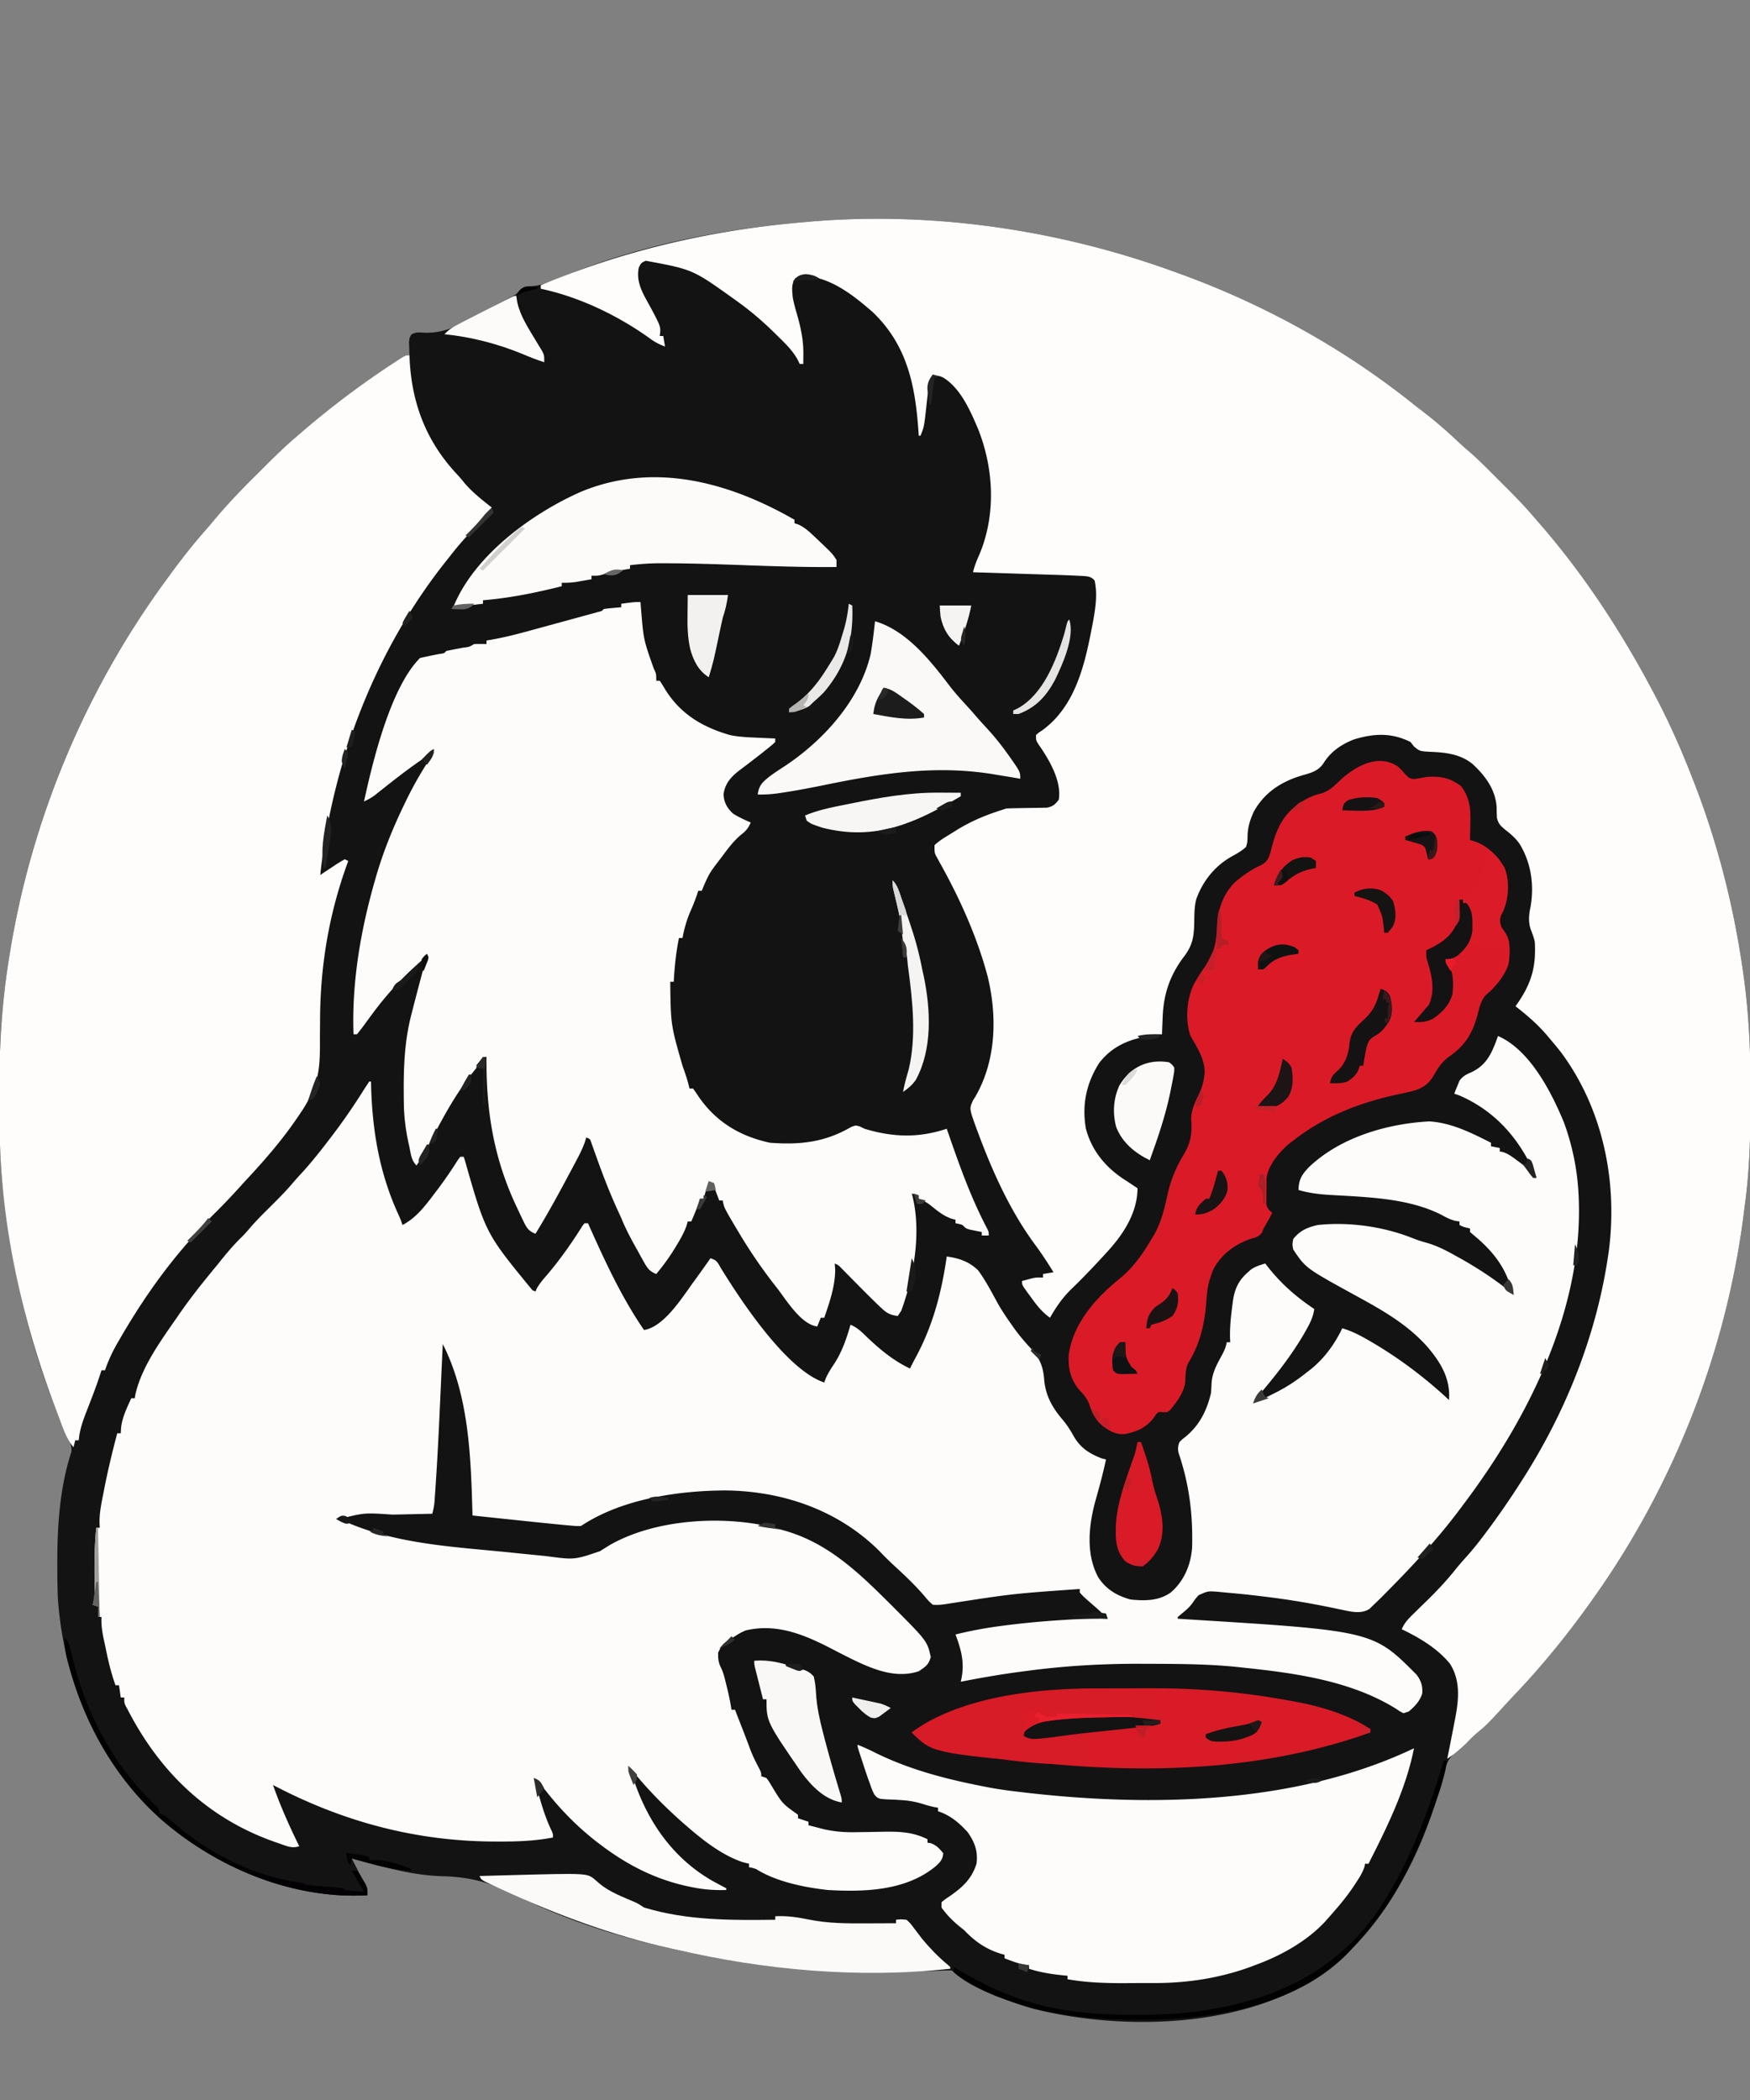
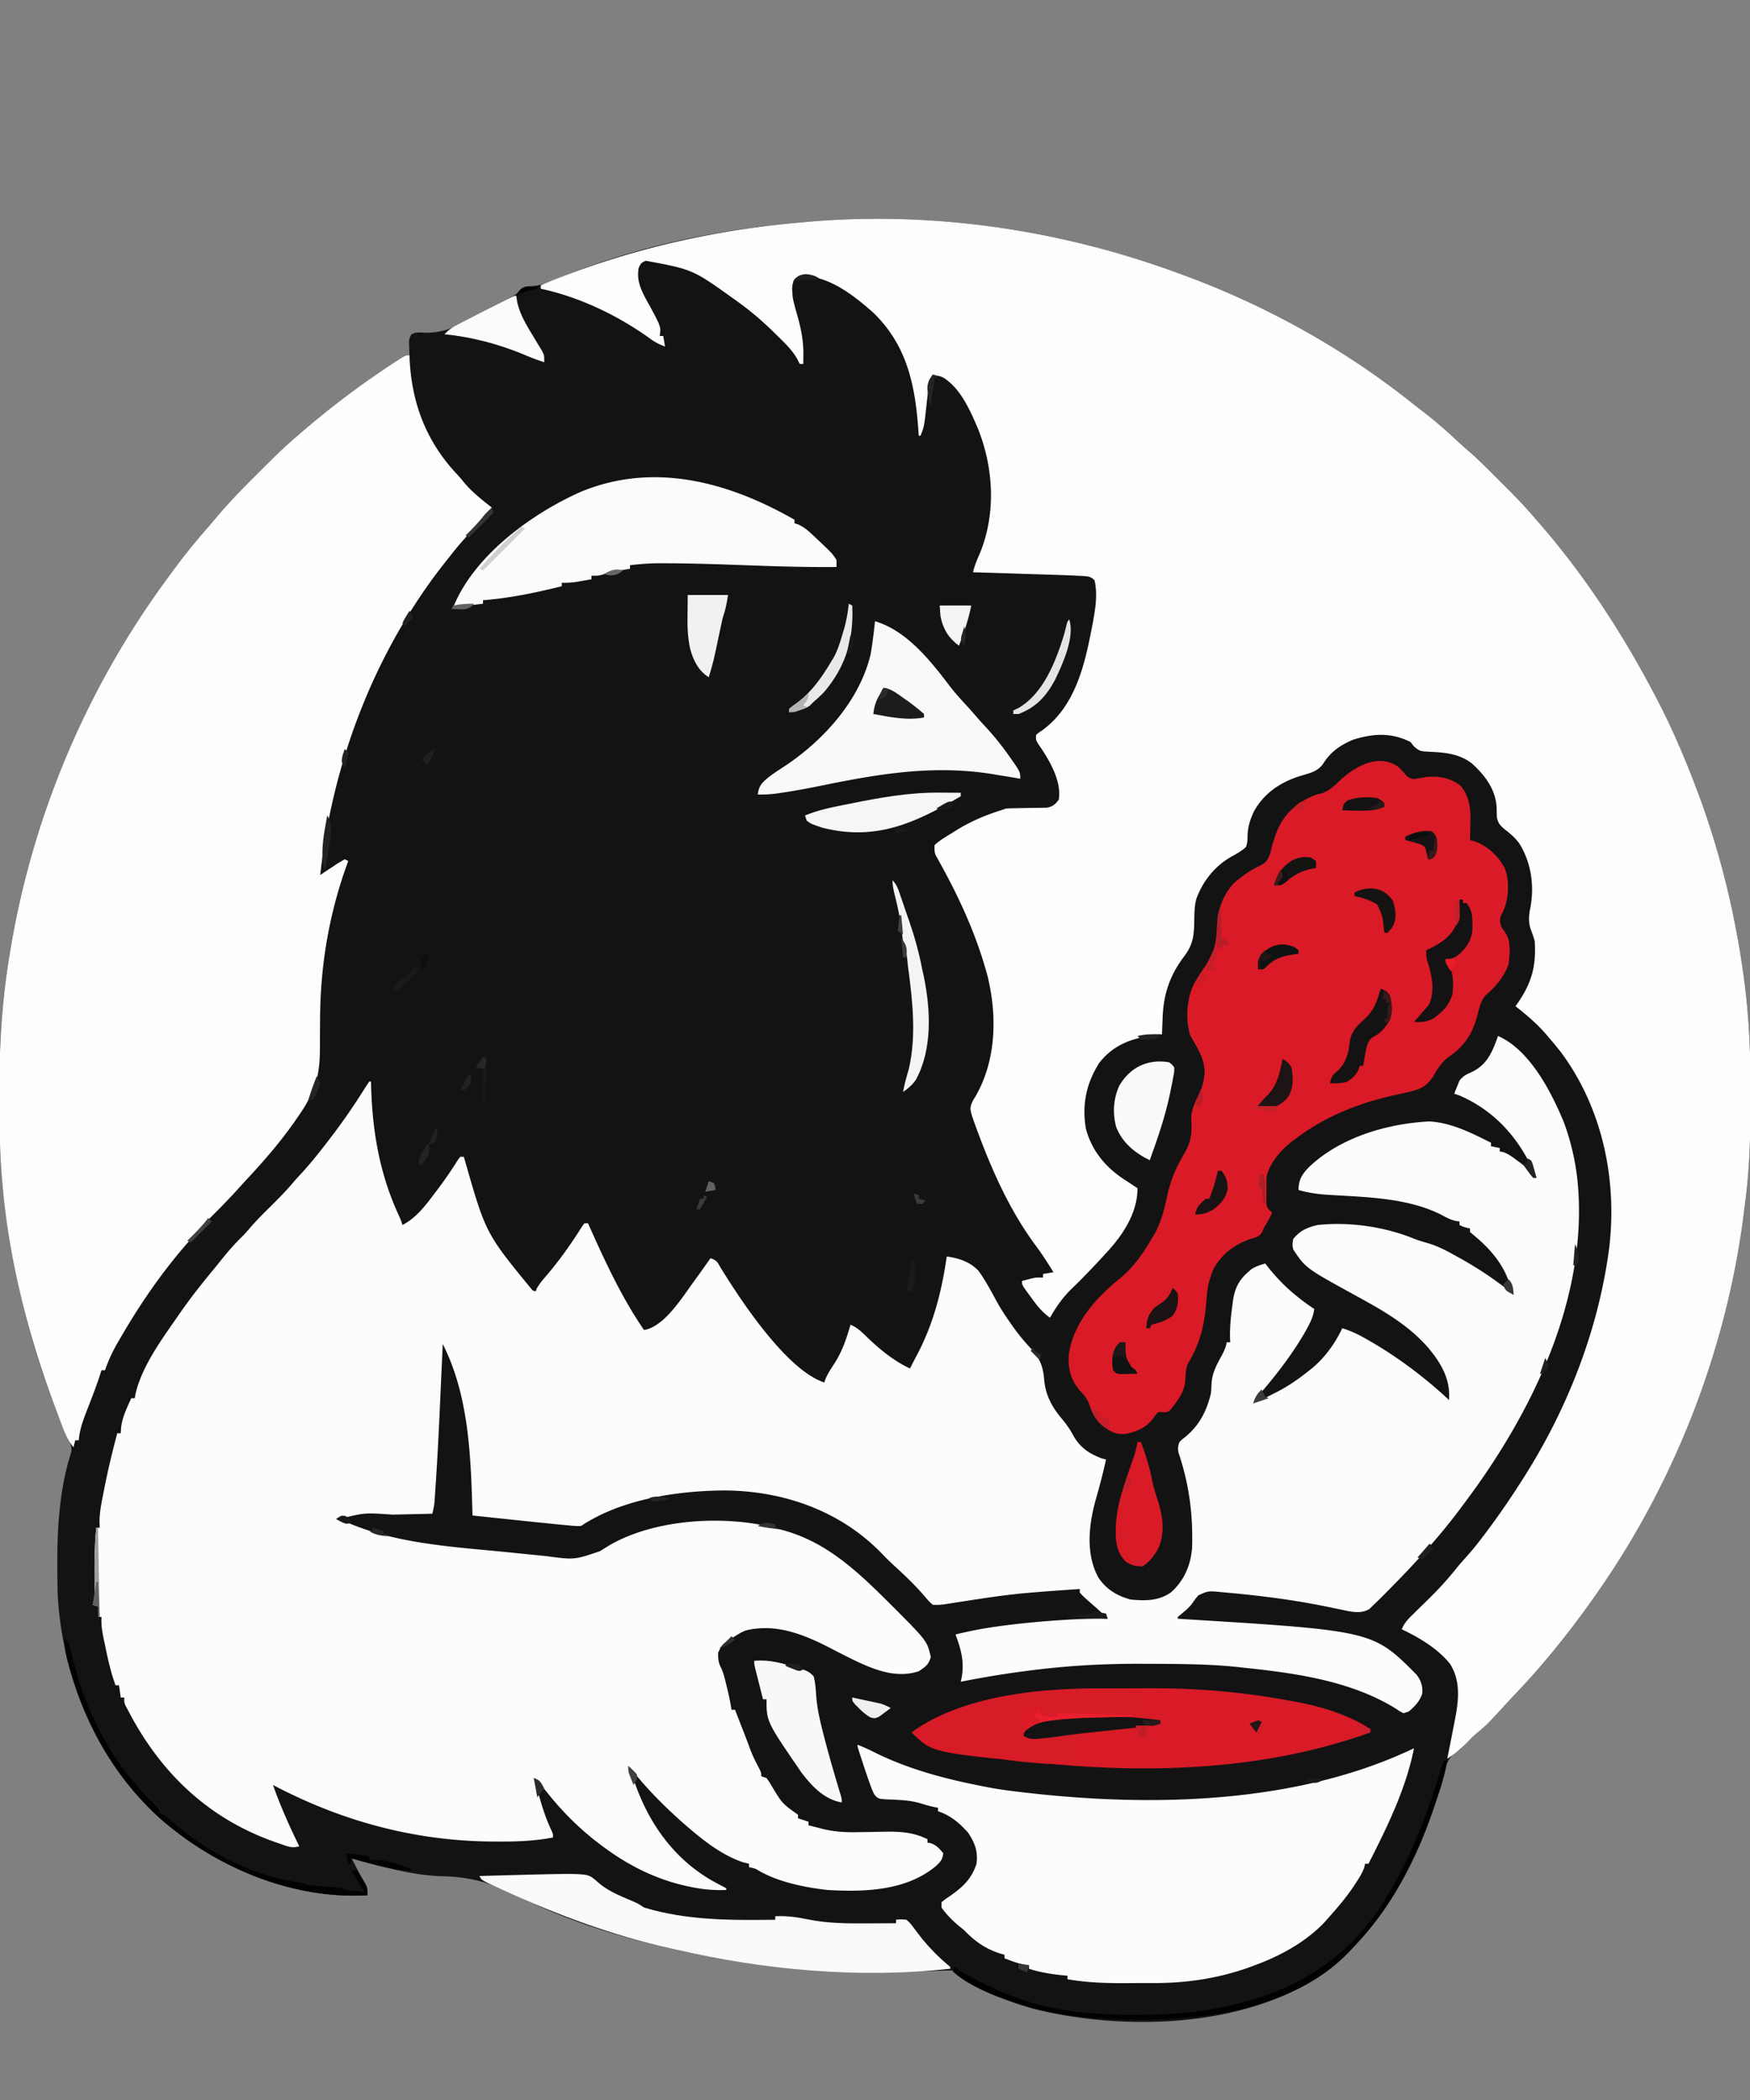
<svg xmlns="http://www.w3.org/2000/svg" data-bbox="-0.403 125.021 1000.724 1030.379" height="1200" width="1000" data-type="ugc">
  <rect width="100%" height="100%" fill="#808080" stroke="none" />
  <g>
    <path fill="#131313" d="m673 156 2.58.94c47.256 17.299 92.277 42.19 131.629 73.638a354 354 0 0 0 5.463 4.234c7.073 5.419 13.724 11.142 20.195 17.266 2.18 2.06 4.417 4.027 6.7 5.973 5.503 4.79 10.613 9.98 15.76 15.146q2.6 2.604 5.206 5.2C866.236 284.094 871.8 289.833 877 296q1.476 1.696 2.957 3.387C905.503 328.83 926.859 361.552 945 396l1.52 2.883c8.187 15.644 15.149 31.64 21.48 48.117l1.223 3.176c12.775 33.519 21.566 68.574 26.652 104.074l.296 2.04c3.187 22.348 4.21 44.628 4.147 67.189q-.008 3.08-.01 6.159c-.031 19.944-.571 39.578-3.308 59.362l-.844 6.734C985.907 773.81 955.763 849.97 910 914l-2.105 2.965c-12.928 17.985-26.837 35.124-42.119 51.157a562 562 0 0 0-5.487 5.901c-10.668 11.593-10.668 11.593-16.492 16.434-2.744 2.356-5.23 4.953-7.742 7.55C834 1000 834 1000 831 1001.993c-4.565 3.773-5.396 9.513-6.875 15.008a1711 1711 0 0 1-2.07 7.09l-1.04 3.554c-9.381 31.027-24.686 60.738-47.015 84.356l-2.332 2.527c-6.224 6.526-13.03 11.739-20.668 16.473l-3.32 2.059c-44.19 25.948-108.217 26.935-156.68 14.94-6.114-1.687-12.071-3.754-18-6l-3.738-1.402c-8.452-3.394-18.683-8.019-25.262-14.598a58 58 0 0 0-4.16.01l-2.708.08-2.98.101-6.34.18-3.395.097c-46.946 1.279-92.582-1.919-138.417-12.468l-2.605-.576c-29.577-6.544-60.416-16.237-87.438-29.936-15.1-7.616-27.132-11.052-44.032-11.39-17.301-.58-34.293-5.706-50.925-10.098l1.715 3.324 2.222 4.363 1.131 2.186c1.872 3.692 3.415 6.964 3.932 11.127-43.197 2.508-87.049-16.045-118.926-44.265C55.402 1006.367 35.894 959.657 33 912c-.188-5.896-.245-11.788-.25-17.687l-.003-2.474c.017-20.775 1.56-42.463 8.077-62.355.278-3.933-1.518-7.06-3.136-10.547C19.722 778.124 8.637 734.174 3 690l-.453-3.31c-2.61-19.695-2.864-39.417-2.915-59.252q-.012-3.03-.03-6.058C-.515 596.397 1.233 571.675 5.25 547l.31-1.941C18.083 467.359 49.247 393.302 96 330l1.392-1.907c6.17-8.447 12.563-16.6 19.456-24.47a385 385 0 0 0 5.827-6.814c7.13-8.525 14.714-16.48 22.608-24.298 1.985-1.966 3.96-3.94 5.936-5.915C157.309 260.523 163.4 254.524 170 249q1.516-1.314 3.027-2.633c16.722-14.32 34.5-27.696 52.973-39.68l1.762-1.149C231.75 203 231.75 203 234 203l-.105-2.082-.083-2.73-.105-2.708c.293-2.48.293-2.48 1.336-4.316 2.492-1.482 4.416-1.23 7.25-1.07 13.795.588 24.81-6.613 36.409-13.236a242 242 0 0 1 6.874-3.74l3.498-1.829 3.155-1.626c2.83-1.533 2.83-1.533 4.862-3.841 2.306-2.201 3.25-2.256 6.378-2.263 6.591-.425 12.01-2.93 18.031-5.496C365.12 140.249 412.199 130.889 459 127l3.048-.29c71.214-6.143 144.02 4.663 210.952 29.29" />
    <path fill="#FDFCFB" d="M856 592c18.25 7.936 30.569 32.166 37.688 49.422 4.765 12.99 7.604 26.762 8.312 40.578l.103 1.968C904.946 747.586 873.448 810.48 836 860l-2.246 3.016c-12.774 17.006-27.333 32.604-42.317 47.672l-1.732 1.746A287 287 0 0 1 785 917l-2.465 2.395c-4.852 3.072-10.538 1.573-15.91.433-1.218-.25-2.436-.5-3.69-.759l-1.942-.405c-11.86-2.462-23.724-4.47-35.743-5.976l-3.832-.482c-6.34-.771-12.682-1.46-19.046-2.003-2.017-.173-4.03-.374-6.044-.582-6.092-.478-6.092-.478-11.46 1.953-1.775 2.027-1.775 2.027-3.302 4.25-1.634 2.27-3.343 3.848-5.504 5.614L673 924v1l3.24.196c108.285 6.68 108.285 6.68 133.198 31.741 2.62 3.48 3.602 6.455 3.261 10.813-1.334 4.292-4.305 7.4-7.699 10.25l-3 1c-1.918-.969-1.918-.969-4.187-2.5-25.554-15.961-57.408-20.412-86.813-23.5l-2.841-.316c-17.557-1.876-35.146-1.893-52.784-1.934l-3.506-.016c-22.002-.077-43.808 1.2-65.619 4.141l-3.885.51c-11.192 1.51-22.287 3.43-33.365 5.615l.48-2.215c1.694-9.081-.278-16.252-3.48-24.785 9.075-2.265 18.098-3.891 27.375-5.062l1.986-.255c10.42-1.324 20.845-2.266 31.327-2.933l3.808-.242A320 320 0 0 1 633 925c-2.59-2.609-5.212-5.104-8-7.5-5.912-5.15-5.912-5.15-8-7.5v-2c-38.48 2.699-38.48 2.699-76.573 8.63-2.555.39-4.849.578-7.427.37-2.367-2.133-2.367-2.133-4.875-5.125-4.935-5.706-10.232-10.841-15.789-15.937-3.198-2.937-6.302-5.894-9.274-9.063-23.566-23.822-55.633-34.893-88.625-35.187-27.188.12-59.37 4.934-82.437 20.312-2.481.067-2.481.067-5.633-.215l-3.794-.331q-2.286-.225-4.573-.454l-2.719-.268a3428 3428 0 0 1-22.156-2.294l-6.746-.71q-8.19-.86-16.379-1.728l-.06-2.237c-.9-32.075-2.096-66.485-16.94-95.763l-.1 2.235a21999 21999 0 0 1-.97 21.296q-.252 5.469-.497 10.938c-.688 15.307-1.441 30.606-2.472 45.894l-.245 3.694-.445 6.363A38 38 0 0 1 247 865l-3.59.076q-6.66.144-13.323.296-2.87.065-5.74.125c-16.15-1.11-16.15-1.11-30.347 2.503 30.155 14.315 64.543 15.784 97.294 19.107l6.003.615a3013 3013 0 0 0 11.441 1.141l3.422.35c16.058 2.15 16.058 2.15 30.715-2.838q1.755-1.12 3.527-2.215l1.793-1.113c25.93-15.044 64.923-17.302 93.461-10.242q2.175.587 4.344 1.195l2.078.567c24.637 6.912 42.07 23.554 59.735 41.12l2.137 2.124c19.861 19.924 19.861 19.924 21.925 29.064-1.246 4.449-3.052 5.576-6.875 8.125-13.728 4.576-27.5-1.69-39.689-7.684a834 834 0 0 1-9.882-5.057c-15.564-8.064-31.405-14.796-49.25-10.595-2.279.913-4.141 1.97-6.179 3.336l-2.531 1.508c-4.664 3.024-4.664 3.024-7.102 7.804-.072 3.15.091 5.635 1.547 8.465 1.574 3.222 2.312 6.63 3.149 10.098l.525 2.105c.98 3.988 1.794 7.957 2.412 12.02h2l3.313 8.5.935 2.398a598 598 0 0 1 4.315 11.36c1.177 3.157 2.556 6.13 4.125 9.117C435 1012.782 435 1012.782 435 1015l3 1c1.578 2.223 1.578 2.223 3.25 5.063 5.825 9.582 5.825 9.582 14.75 15.937v2l6 2v2q2.78.725 5.563 1.438l3.128.808c6.39 1.456 12.407 1.863 18.918 1.711q2.49-.034 4.977-.064c2.578-.037 5.156-.08 7.733-.14 9.936-.218 18.56-.332 27.681 4.247v2l1.688.188c3.37 1.184 5.08 3.07 7.312 5.812-.284 3.466-1.716 5.107-4.25 7.375-17 14.147-40.737 14.824-61.75 13.625-13.438-1.487-29.507-4.746-41-12-2.191-.696-2.191-.696-4-1v-2l-3.5-.875c-11.592-3.864-22.38-12.208-31.5-20.125l-2.406-2.074c-11.078-9.764-21.497-20.281-30.594-31.926 7.483 26.95 22.356 50.596 47.074 64.762A381 381 0 0 0 415 1079v1c-6.754.209-13.011-.251-19.625-1.625l-2.611-.536c-18.56-4.023-34.745-12.387-49.764-23.839l-2.875-2.187c-10.507-8.308-19.89-17.823-28.125-28.376-2.18-2.657-4.537-5.042-7-7.437 1.073 3.649 2.16 7.293 3.25 10.938l.91 3.095c1.686 5.613 3.56 10.94 6.097 16.227.743 1.74.743 1.74.743 3.74-10.451 2.022-20.578 2.36-31.187 2.313l-2.525-.006c-44.869-.165-86.653-11.44-126.288-32.307 4.24 12.057 9.373 23.529 15 35-4.191 1.397-7.177-.108-11.187-1.5l-2.42-.828C119.017 1039.266 91.491 1012.886 73 977l-1.123-2.048C71 973 71 973 71 970h-2l-1-7h-2c-2.732-7.545-4.413-15.143-6-23l-.633-2.91c-.952-4.445-1.608-8.512-1.367-13.09h-2v-6l-3-1 .496-1.65c.582-2.716.6-5.16.566-7.936l-.025-3.303-.037-3.486c-.056-9.267.06-18.398 1-27.625h2l-.137-3.234c.007-5.8 1.19-11.348 2.325-17.016l.672-3.435C61.896 839.119 64.335 829.047 67 819h2l.188-3.25c.71-5.988 3.352-11.303 5.812-16.75h2l.371-2.195C80.866 781.219 91.98 765.96 101 753l1.21-1.76c6.315-9.174 13.185-17.825 20.28-26.405a488 488 0 0 0 4.092-5.046c3.724-4.632 7.495-9.015 11.77-13.144 1.65-1.648 3.144-3.363 4.648-5.145 3.623-4.215 7.554-8.092 11.5-12 4.462-4.423 8.86-8.831 12.914-13.637 1.888-2.218 3.863-4.345 5.836-6.488 5.585-6.2 10.698-12.738 15.75-19.375l1.384-1.817c6.105-8.067 11.786-16.338 17.177-24.901A290 290 0 0 1 211 618h1l.078 3.426c.807 25.486 4.865 49.115 15.469 72.344C229 697 229 697 230 700c7.857-4.048 13.226-11.255 18.438-18.187l1.696-2.23a232 232 0 0 0 11.378-16.556L263 661h2l.592 1.87c11.965 41.912 11.965 41.912 38.662 74.407L306 738l.719-1.664c1.6-2.918 3.602-5.194 5.781-7.711 7.52-8.835 14.192-18.313 20.344-28.148L334 699h2l.82 1.838c9.125 20.39 18.506 40.695 31.18 59.162 11.59-1.795 21.962-18.826 28.586-27.836 3.173-4.363 6.307-8.754 9.414-13.164 3.703 1.234 3.904 2.13 5.813 5.438C423.3 743.1 449.343 782.78 471 790l.762-2.133c1.378-3.19 3.125-5.849 5.05-8.742 4.474-6.946 6.916-14.228 9.188-22.125 4.075 1.632 6.845 4.56 9.938 7.563 7.178 6.807 15.03 13.235 24.062 17.437l.77-1.566a240 240 0 0 1 2.93-5.586c9.603-18.085 14.392-36.656 17.3-56.848 6.978.956 12.916 2.934 18 8 4.41 6.005 7.798 12.699 11.397 19.206 2.359 4.112 4.981 7.996 7.728 11.856l1.474 2.09c2.8 3.882 5.794 7.43 9.05 10.934 5.415 5.877 7.447 10.45 8.05 18.555.79 8.813 4.66 15.737 10.301 22.359 2.681 3.184 4.705 6.294 6.688 9.938 3.84 6.523 8.91 9.75 15.875 12.437L632 834c-1.65 7.764-3.717 15.369-5.877 23.004-3.963 14.252-5.843 30.792 1.44 44.308C632.008 908.15 638.226 911.857 646 914c8.18.825 16.089.873 23-4 7.582-6.555 11.454-15.671 12.193-25.59.552-19.022-1.635-36.158-7.729-54.201-.52-2.479-.35-3.853.536-6.209 1.637-1.605 1.637-1.605 3.688-3.187C685.585 814.144 689.628 806 692 796q.217-2.684.313-5.375c.338-6.288 3.142-11.146 6.093-16.559 1.277-2.456 2.117-4.372 2.594-7.066h2l-.105-1.703c-.214-6.633.444-13.053 1.355-19.61l.331-2.604c1.02-6.877 3.416-11.738 8.794-16.333l1.648-1.453c2.522-1.655 5.1-2.438 7.977-3.297l1.652 2.125C732.377 733.844 740.7 741.119 751 748c-.598 4.557-2.452 8.18-4.687 12.125-.39.689-.78 1.377-1.18 2.087-7.895 13.557-17.879 25.95-28.133 37.788 4.044 0 6.967-1.718 10.5-3.5l2.168-1.092c6.248-3.225 11.852-6.997 17.332-11.408l2.133-1.637c7.695-6.231 13.663-14.438 17.867-23.363 4.8 1.425 9.04 3.472 13.375 5.938l2.099 1.19C798.859 775.58 814.19 787.094 828 800c.903-11.969-4.5-21.041-12-30-11.534-13.136-25.82-21.167-40.942-29.456C746.117 724.675 746.117 724.675 739 714c-.562-2.812-.562-2.812 0-6 3.83-4.793 8.064-6.674 14-8 18.014-1.922 38.058.944 54.805 7.754 2.647 1.032 5.182 1.806 7.914 2.555 5.718 1.686 10.716 4.292 15.906 7.191l2.88 1.59c10.392 5.827 20.261 12.37 29.495 19.91-2.549-13.507-10.681-23.82-21.062-32.5L840 704v-2l-1.875-.437C836 701 836 701 834 700v-2l-2.168-.324c-3.105-.741-5.362-1.934-8.144-3.489-19.512-9.873-43.6-10.116-65.01-11.453-5.8-.388-11.09-1.117-16.678-2.734.123-5.91 1.883-8.785 5.941-13.031 17.815-17.038 44.56-24.872 68.782-26.168 12.708.772 24.109 6.567 35.277 12.199v2l5 1v2l1.656.262c3.098.975 5.237 2.62 7.844 4.55l2.844 2.083c2.418 1.916 4.607 3.8 6.656 6.105v2h2c-8.869-21.13-22.692-37.737-44-47l-3-1a123 123 0 0 1 2-5l1-2.5c2.204-2.755 3.642-3.391 6.813-4.812 8.353-3.916 11.418-10.401 14.523-18.782z" />
    <path fill="#FEFDFB" d="m673 156 2.58.94c47.256 17.299 92.277 42.19 131.629 73.638a354 354 0 0 0 5.463 4.234c7.073 5.419 13.724 11.142 20.195 17.266 2.18 2.06 4.417 4.027 6.7 5.973 5.503 4.79 10.613 9.98 15.76 15.146q2.6 2.604 5.206 5.2C866.236 284.094 871.8 289.833 877 296q1.476 1.696 2.957 3.387C905.503 328.83 926.859 361.552 945 396l1.52 2.883c8.187 15.644 15.149 31.64 21.48 48.117l1.223 3.176c12.775 33.519 21.566 68.574 26.652 104.074l.296 2.04c3.187 22.348 4.21 44.628 4.147 67.189q-.008 3.08-.01 6.159c-.031 19.944-.571 39.578-3.308 59.362l-.844 6.734C985.907 773.81 955.763 849.97 910 914l-2.105 2.965c-12.928 17.985-26.837 35.124-42.119 51.157a562 562 0 0 0-5.487 5.901c-10.696 11.623-10.696 11.623-16.496 16.434-2.073 1.784-3.95 3.705-5.856 5.668-3.396 3.457-6.909 6.19-10.937 8.875l.363-1.8c1.284-6.395 2.55-12.792 3.762-19.2.182-.92.364-1.84.55-2.79 1.966-10.487 2.848-21.122-3.128-30.487-7.04-8.707-17.535-14.948-27.547-19.723 1.548-3.72 3.82-6.023 6.691-8.816l1.407-1.384c1.97-1.938 3.952-3.864 5.933-5.79 6.006-5.853 11.633-11.829 16.864-18.402 2-2.478 4.076-4.847 6.214-7.206 3.975-4.428 7.59-9.067 11.141-13.84l1.952-2.615C857.452 864.5 863.345 855.853 869 847l1.16-1.802C894.9 806.47 912.415 762.504 919 717l.317-2.145c5.163-39.675-3.362-81.3-27.348-113.59A218 218 0 0 0 886 594l-2.113-2.52c-5.433-6.282-11.325-11.402-17.887-16.48l1.172-1.652c8.04-11.641 10.707-21.226 9.828-35.348-.61-2.452-1.393-4.67-2.328-7.012-1.357-4.016-1.077-8.136-.176-12.254 2.325-12.615.55-25.555-6.183-36.547-2.338-3.308-4.934-5.527-8.125-8-2.726-2.29-4.017-3.431-4.81-6.933a202 202 0 0 1-.167-6.098c-.68-10.174-6.609-17.987-13.828-24.648-6.872-5.557-15.182-6.542-23.758-6.883-6.256-.327-6.256-.327-9.562-3L806 424c-10.911-5.456-21.034-4.942-32.527-1.39-7.136 2.857-13.177 6.972-17.223 13.577-3.067 4.557-7.355 5.489-12.363 6.96-11.752 3.49-21.475 9.79-27.45 20.708-2.347 5.156-3.585 9.285-3.562 14.957-.133 2.727-.133 2.727-.875 5.188-2.499 2.248-5.065 3.723-8.012 5.332-9.694 5.411-16.608 13.987-20.377 24.376-1.137 4.266-1.108 8.587-1.173 12.98-.162 8.555-.868 13.542-6.25 20.437-7.83 10.544-11.362 21.275-11.813 34.313l-.117 2.794q-.141 3.384-.258 6.768l-2.71.297c-13.319 1.647-24.497 5.045-33.11 16.023-7.423 11.601-9.988 23.874-7.707 37.504C623.97 658.168 632.552 667.92 644 675q1.786 1.18 3.563 2.375L650 679c0 13.77-7.949 26.098-17 36l-1.639 1.796c-6.28 6.857-12.663 13.568-19.361 20.016-4.953 4.872-8.583 10.159-12 16.188-4.588-3.27-7.57-7.104-10.812-11.625l-1.522-2.062C584 734.265 584 734.265 584 732l3.75-1 2.11-.562C592 730 592 730 596 730v-2l6-1c-3.42-5.525-6.898-10.935-10.812-16.125-13.864-18.946-23.753-40.723-31.938-62.625l-1.305-3.48c-4.081-11.26-4.081-11.26-1.992-15.875l1.297-2.082c12.016-20.637 12.666-45.958 7.129-68.805-6.083-22.854-15.904-44.5-27.382-65.122l-1.196-2.183-1.058-1.886C534 487 534 487 534 483c2.934-2.84 6.542-4.849 10-7l3.29-2.055c7.93-4.805 15.873-8.136 24.71-10.945l3-1a138 138 0 0 1 5.84-.176l3.47-.072q3.621-.064 7.243-.094l3.474-.084 3.18-.044c3.449-.654 4.65-1.803 6.793-4.53 1.79-10.917-5.72-23.243-11.645-31.758C592 423 592 423 592 420c1.469-1.29 1.469-1.29 3.5-2.625 18.636-13.518 24.183-36.65 28.313-58.125l.664-3.407c1.433-7.884 2.805-16.192 1.007-24.12-2.023-2.349-3.92-2.376-6.914-2.607L616 329l-3.036-.151a853 853 0 0 0-10.87-.384l-4.002-.13q-5.228-.17-10.455-.33-5.35-.17-10.7-.343Q566.47 327.325 556 327c.876-3.786 2.324-7.12 3.875-10.687 9.337-22.637 7.984-48.786-1.042-71.365-4.425-10.341-9.896-23.048-19.813-29.17-2.282-1.017-2.282-1.017-6.02-.778-1.808 3.157-2.39 5.825-2.781 9.43l-.364 3.16-.355 3.285c-1.412 12.96-1.412 12.96-3.5 18.125h-1l-.12-1.842c-1.804-26.449-6.208-49.656-26.212-68.834-10.683-9.306-23.527-19.528-38.168-20.574-3.388.071-3.388.071-5.937 1.188-2.539 3.35-1.895 6.991-1.563 11.062.624 3.268 1.503 6.434 2.438 9.625 2.183 7.656 3.715 14.787 3.625 22.813l-.028 3.183L459 208h-2l-1.477-2.953c-2.86-4.988-6.82-8.793-10.898-12.797l-2.43-2.402C435.51 183.33 428.598 177.413 421 172l-1.798-1.294C395.828 153.982 395.828 153.982 369 149c-2.686 1.27-2.686 1.27-4 4-1.763 8.815 2.977 15.639 7.025 23.17 5.65 10.605 5.65 10.605 4.975 15.83h2l1 6c-3.506-1.273-6.222-2.753-9.187-5C352.59 180.057 330.9 169.636 309 165v-2c47.833-20.046 98.342-31.707 150-36l3.048-.29c71.214-6.143 144.02 4.663 210.952 29.29" />
    <path fill="#FEFDFB" d="m234 203 .078 2.43c1.256 25.183 9.549 46.83 26.899 65.394a84 84 0 0 1 4.586 5.363c4.54 5.24 9.984 9.553 15.437 13.813-1.552 3.81-4.078 6.22-7 9-6.215 5.977-11.737 12.174-17 19l-2.266 2.82C214.24 371.897 189.972 435.496 183 500l2.992-2.004 3.883-2.558 1.973-1.327C193.526 493.012 195.26 492 197 491l2 1-1.32 3.645c-9.977 28.28-14.65 56.995-14.785 86.93l-.045 5.52a670 670 0 0 0-.025 8.411c.04 12.232-.684 21.63-6.825 32.494l-1.407 2.502c-1.313 2.185-2.701 4.28-4.155 6.373l-1.55 2.272C160.256 652.616 150.348 663.943 140 675q-1.356 1.49-2.707 2.984c-4.724 5.223-9.536 10.313-14.543 15.266A214 214 0 0 0 110 707q-1.332 1.52-2.668 3.04C92.393 727.1 79.837 745.441 68.5 765.062l-1.53 2.631c-2.841 4.992-5.11 9.87-6.97 15.306h-2c-.4 1.235-.8 2.47-1.21 3.742a264 264 0 0 1-4.017 11.14l-1.187 3.098q-1.216 3.159-2.445 6.313C47.129 812.562 45.463 817.366 45 823h-2l-1 4c-4.278-5.18-6.183-11.547-8.562-17.75l-.797-2.067C12.654 755.11-.006 698.873-.203 642.941l-.017-3.954q-.015-4.129-.02-8.257-.007-4.122-.041-8.244C-.49 597.108 1.167 572.086 5.25 547l.31-1.941C18.083 467.359 49.247 393.302 96 330l1.392-1.907c6.17-8.447 12.563-16.6 19.456-24.47a385 385 0 0 0 5.827-6.814c7.13-8.525 14.714-16.48 22.608-24.298 1.985-1.966 3.96-3.94 5.936-5.915C157.309 260.523 163.4 254.524 170 249q1.516-1.314 3.027-2.633c16.722-14.32 34.5-27.696 52.973-39.68l1.762-1.149C231.75 203 231.75 203 234 203" />
-     <path fill="#FDFCFA" d="m366 344 .297 3.848c1.437 17.7 1.437 17.7 7.332 34.316C375 385 375 385 375 389h2a86 86 0 0 1 3.125 5c8.73 14.013 21.168 21.448 36.875 26 5.41 1.167 10.863 1.323 16.375 1.563l2.809.13q3.408.159 6.816.307v2c-1.914 1.777-1.914 1.777-4.625 3.938l-3.012 2.421a484 484 0 0 1-7.07 5.47l-1.878 1.44q-1.812 1.388-3.642 2.748c-4.978 3.812-8.417 7.491-9.336 13.92.297 4.716 2.08 7.908 5.563 11.063 3.224 1.95 6.53 3.538 10 5-1.32 3.02-2.6 4.722-5.207 6.719-4.18 3.447-7.268 7.444-10.48 11.781l-1.682 2.223C405.138 499.22 405.138 499.22 401 509h-2l-.844 2.637c-1.08 3.143-2.32 6.134-3.656 9.176-2.135 5.044-3.514 9.807-4.5 15.187h-2c-1.746 8.308-2.53 16.529-3 25h-2c.285 24.594.285 24.594 7 48a149 149 0 0 1 1.625 4.688l.727 2.199A100 100 0 0 1 394 622h2a73 73 0 0 1 3.063 4.438C409.062 641.044 422.757 649.3 440 653c17.128 1.294 31.365-.236 46.379-9.023C489 643 489 643 491.37 643.703L494 645c16.107 4.882 30.85 5.383 47 0l.883 2.56c6.477 18.712 13.036 37.129 22.304 54.69C565 704 565 704 565 706h-4v-2l-1.898-.367-2.477-.508-2.46-.492C552 702 552 702 550 700c-2.069-.643-2.069-.643-4-1v-2l-2.613-.715c-3.801-1.442-6.39-3.333-9.574-5.847-4.096-3.295-4.096-3.295-8.813-5.438l-1-2-3-1 .438 1.555c5.064 20.89.836 45.544-6.438 65.445l-2 3c-3.76-.53-5.843-1.314-8.633-3.883l-2.079-1.91c-4.947-4.77-9.78-9.65-14.604-14.544q-2.086-2.111-4.176-4.218l-2.48-2.515c-1.88-1.978-1.88-1.978-4.028-2.93l.25 3.5c.03 9.281-3.253 18.82-6.25 27.5h-2l-2 5c-9.38-1.245-17.557-15.005-23-22l-1.399-1.79A290 290 0 0 1 422 704l-1.19-1.997c-7.096-11.97-7.096-11.97-7.81-16.003h-2l-.805-2.152-1.07-2.785-1.055-2.778c-.852-2.434-.852-2.434-3.07-3.285l-3 10h-2l-.812 2.563c-1.236 3.576-2.665 6.976-4.188 10.437h-2l-.738 2.543c-1.428 3.911-3.285 7.23-5.45 10.77l-1.198 1.982A121 121 0 0 1 375 728c-3.869-1.477-5.146-3.41-7.129-6.98l-1.697-3.03-1.736-3.178-1.749-3.119c-2.858-5.145-5.472-10.243-7.689-15.693a429 429 0 0 0-1.691-3.672c-4.907-10.652-9.061-21.499-12.983-32.552l-1.224-3.405-1.084-3.065c-.793-2.459-.793-2.459-3.018-3.306l-.777 2.563c-1.303 3.66-2.955 7.012-4.786 10.425l-1.054 1.99a1838 1838 0 0 1-3.383 6.335l-1.156 2.167C318.157 684.144 312.318 694.693 306 705c-3.869-1.466-4.993-3.256-6.77-6.926l-1.494-3.071-1.548-3.316-1.608-3.41C281.856 660.72 277.741 634.106 278 604h-2l-.727 1.656c-1.581 2.91-3.557 5.273-5.648 7.844-9.71 12.328-17.214 26.29-24.328 40.233-2.199 4.295-4.533 8.31-7.297 12.267-2.97-2.97-3.224-6.64-4.062-10.625l-.526-2.371c-1.648-7.617-2.563-15.09-2.65-22.887l-.03-2.205c-.178-16.403.167-31.938 4.268-47.912l.513-2.018A1691 1691 0 0 1 244 546l-5.77 5.281-1.64 1.501c-8.878 8.132-16.597 16.796-23.762 26.484l-1.64 2.215a603 603 0 0 0-3.202 4.388c-1.282 1.746-2.629 3.443-3.986 5.131h-2c-1.047-29.247 4.002-58.962 12-87l.892-3.145c4.171-14.332 9.622-27.758 16.108-41.168l.997-2.072c4.68-9.668 10.013-18.702 16.003-27.615-3.632 1.756-6.856 3.899-10.125 6.25l-1.806 1.291c-6.14 4.433-12.097 9.102-18.027 13.812l-2.206 1.74c-.966.77-.966.77-1.952 1.553-1.889 1.357-3.778 2.375-5.884 3.354 5-22.997 15.162-65.162 32-82 3.612-.83 7.242-1.549 10.875-2.281 2.977-.394 2.977-.394 4.125-1.719 3.202-.688 6.41-1.298 9.629-1.895 3.479-.411 3.479-.411 6.371-2.105q3.5-.062 7 0v-2l1.947-.317c7.506-1.284 14.784-3.104 22.123-5.124l3.645-.994q3.78-1.03 7.558-2.07 4.85-1.33 9.701-2.65c3.096-.841 6.19-1.69 9.284-2.536l3.525-.96 3.23-.89 2.853-.783c2.095-.483 2.095-.483 3.134-1.676 1.682-.233 3.371-.413 5.063-.562l2.785-.254L355 347v-2c7.625-1 7.625-1 11-1" />
    <path fill="#DA1B27" d="M798.36 437.707c1.758 1.386 3.07 2.901 4.516 4.605 1.793 1.899 2.55 2.643 5.183 2.848 2.337-.296 4.627-.723 6.942-1.16 7.643-.65 13.678.417 19.812 5.187 5.2 6.686 5.606 13.162 5.375 21.313l-.04 2.781q-.054 3.36-.147 6.719l2.714.805c7.953 2.893 13.617 8.661 17.286 16.195 2.438 7.316 2.014 16.59-1.063 23.625l-1.16 2.227c-1.04 2.873-.746 4.254.223 7.148l2.027 2.855c3.518 5.609 2.75 11.75 1.973 18.145-2.302 6.845-7.492 13.094-13.024 17.676-2.768 3.255-3.496 6.611-4.539 10.699-2.911 11.068-7.09 17.955-16.562 24.562-4.219 3.048-6.313 6.62-8.875 11.063-3.66 5.795-7.561 7.473-14 9-2.098.465-4.198.92-6.298 1.373C777.333 629.98 757.439 637.602 740 651l-2.102 1.547c-5.938 4.656-13.186 12.874-14.173 20.604a489 489 0 0 0-.038 7.411l-.049 2.616-.002 2.513-.009 2.288c.464 2.52 1.437 3.408 3.373 5.021-1.5 3.114-3.223 6.038-5 9l-.723 2.023c-1.868 2.89-3.963 3.12-7.215 4.102-8.707 3.137-16.22 8.74-20.625 17.062-.802 1.767-.802 1.767-1.437 3.813l-1.04 3.148c-1.111 4.456-1.446 8.724-1.773 13.29-1.053 12.154-3.75 22.958-10.2 33.421-1.568 3.398-1.503 6.81-1.698 10.504-.712 6.496-4.65 11.422-8.63 16.387-1.66 1.25-1.66 1.25-4.152 1.203-2.593-.236-2.593-.236-4.175 1.656l-1.52 2.141c-4.38 5.37-9.245 7.282-15.914 8.695-5.312.487-8.822-1.727-12.922-4.742-3.836-3.305-5.733-6.864-7.289-11.578-1.167-3.397-2.72-5.461-5.187-8.063-5.437-5.896-7.155-12.455-6.836-20.41 2.334-18.428 15.748-33.3 29.664-44.41 7.475-6.273 12.788-13.86 17.672-22.242l1.558-2.523c4.35-7.705 5.97-15.614 7.9-24.183 1.94-8.062 4.925-14.877 9.203-21.966 3.814-6.444 4.67-12.1 4.026-19.516-.12-5.715 2.527-10.523 4.902-15.578 1.242-2.846 1.971-5.183 2.41-8.234l.31-2.035c.541-8.527-4.176-15.125-8.184-22.34-2.8-9.024-2.09-20.236 1.91-28.856 2.112-3.945 4.53-7.602 7.09-11.269 4.668-6.996 5.95-12.943 6.25-21.313.38-9.621 3.065-18.454 9.828-25.601 4.674-4.125 9.737-7.658 15.422-10.219 3.071-1.74 4.045-3.264 5.16-6.598q.67-2.47 1.277-4.957c3.417-12.15 7.884-19.567 18.98-25.996 3.158-1.667 5.808-2.786 9.333-3.504 4.718-1.708 7.393-4.575 11.004-7.988 8.735-7.746 20.913-14.522 31.98-7.617" />
    <path fill="#FDFCFB" d="M490 997c3.533 1.338 6.884 2.924 10.261 4.614 19.86 9.79 41.085 15.208 62.739 19.386l2.556.495c5.79 1.08 11.594 1.837 17.444 2.505l3.427.41c72.063 8.284 155.031 6.451 221.573-25.41-4.625 23.32-15.312 44.957-26 66h-2l-.258 1.598c-1.013 3.28-2.764 5.981-4.617 8.84l-1.197 1.851c-4.44 6.708-9.557 12.738-14.928 18.711l-1.762 2.016C746.6 1109.485 731.546 1117.739 717 1123l-3.223 1.215c-17.106 6.124-35.148 8.93-53.289 8.953l-2.943.01q-3.064.007-6.129.007c-3.078.002-6.156.02-9.234.04-10.906.03-21.423-.342-32.182-2.225v-2l-3.875-.375c-6.138-.68-12.257-1.67-18.125-3.625v-2l-2.5-.312c-4.093-.804-7.625-2.152-11.5-3.688v-2l-1.652-.445c-8.664-2.577-15.143-7.014-21.348-13.555l-2.875-2.312c-3.792-3.111-7.29-6.68-10.125-10.688v-3c2.195-1.797 2.195-1.797 5.125-3.75 7.112-5 12.196-9.766 14.875-18.25.927-7.068-.961-12.158-5-18-4.953-5.421-9.977-9.71-17-12v-2l-2.21-.41c-2.546-.538-4.936-1.248-7.415-2.027-3.752-1.089-7.29-1.683-11.176-1.922l-2.562-.174q-2.541-.153-5.087-.205c-5.743-.357-5.743-.357-7.872-2.743-1.123-2.133-1.915-4.232-2.678-6.519-.314-.86-.628-1.721-.95-2.608a302 302 0 0 1-2.8-8.33l-.957-2.9C490 998.17 490 998.17 490 997" />
    <path fill="#D81B27" d="m632.34 964.797 2.21-.009q5.814-.021 11.629-.028 4.713-.006 9.426-.041c27.948-.2 54.871 2.128 82.395 7.281l2.284.408c14.323 2.614 30.58 7.501 42.716 15.592v2c-57.905 20.82-121.102 23.607-182 18l-3.24-.292c-65.207-6.155-65.207-6.155-76.76-17.708 24.375-18.189 56.669-20.42 86-24l2.172-.278c7.71-.892 15.415-.904 23.168-.925" />
    <path fill="#FCFBF9" d="M454 297v2l2.133.68c3.48 1.602 5.994 3.84 8.742 6.445l1.585 1.485c9.238 8.75 9.238 8.75 11.54 12.39v4c-17.918.18-35.794-.424-53.698-1.073-14.564-.527-29.121-1.017-43.697-1.052l-3.163-.014A136 136 0 0 0 360 323v2l-2.16.367c-6.45 1.116-6.45 1.116-12.777 2.758C342 329 342 329 338 329v2q-2.843.506-5.687 1l-3.2.563A47 47 0 0 1 321 333v2c-14.84 3.7-29.732 6.769-45 8v2l-17 2c11.796-29.49 44.913-53.596 73-66 41.68-17.271 84.534-5.494 122 16" />
    <path fill="#FAF9F7" d="M500 355c17.952 5.255 31.623 22.433 42.508 36.777 3.55 4.659 7.531 8.915 11.492 13.223a949 949 0 0 1 5.2 5.96 203 203 0 0 0 3.882 4.267 152 152 0 0 1 12.293 15.023l1.263 1.752C583 441.034 583 441.034 583 445l-1.852-.332a583 583 0 0 0-8.056-1.33 434 434 0 0 1-4.352-.727c-33.4-5.692-64.404-.808-97.147 5.876-8.112 1.651-16.216 3.226-24.406 4.45l-2.33.352c-3.98.563-7.838.818-11.857.711.669-5.235 2.578-6.877 6.512-10.133 2.635-1.978 5.344-3.768 8.113-5.555 22.406-14.654 43.52-37.67 49.855-64.363 1.107-6.282 1.844-12.608 2.52-18.949" />
    <path fill="#FBFAF8" d="m339.813 1073.938 2.828 2.469c5.901 4.914 13.492 7.619 20.465 10.683C365 1088 365 1088 368 1090c24.563 7.474 49.637 7.296 75 7v-2c6.55-.35 12.58.526 18.975 1.845 11.04 2.257 21.873 2.278 33.088 2.218l4.936-.014q6-.017 12.001-.048v-2c2.727-.31 2.727-.31 6 0 2.274 2.09 2.274 2.09 4.375 4.937l2.333 3.043 2.293 3.02c4.48 5.375 9.145 10.212 14.53 14.687l1.47 1.313v1c-52.217 5.693-105.974.744-157-11l-2.606-.576c-33.129-7.33-65.328-19.324-96.082-33.487l-1.876-.86c-1.736-.8-3.467-1.613-5.198-2.425l-2.999-1.407c-2.24-1.245-2.24-1.245-3.24-3.245l2.855-.076q5.32-.145 10.64-.297 2.288-.064 4.577-.125c43.289-1.15 43.289-1.15 47.741 2.435" />
    <path fill="#D71B27" d="m626.313 964.875 2.546.006c9.726.064 19.432.573 29.141 1.119v4h-4v3h2l-.625 2.75c-.4 3.465-.03 4.345 1.625 7.25l-2.725-.21a393 393 0 0 0-28.087-1.04l-2.1-.003c-8.295.008-16.507.16-24.712 1.503l-2.074.331c-4.492.878-7.738 2.572-11.302 5.419l-1 3c9.088.24 9.088.24 18.125-.5 5.3-.684 10.54-.58 15.875-.5l1 2 3 1-1 3v-2c-3.256 3.256-4 7.477-4 12v1c-31.151 1.157-65.97-4.588-95-16l-2-2c27.44-20.475 71.741-25.317 105.313-25.125" />
    <path fill="#F9F8F6" d="M431 949c8.6-.713 15.891 1.27 24 4l3.047.746c3.113 1.012 4.763 1.803 6.953 4.254.814 3.36 1.125 6.457 1.319 9.896.449 7.493 1.999 14.469 3.868 21.729l.92 3.586c2.407 9.219 5.016 18.378 7.759 27.502l.849 2.826.754 2.475C481 1028 481 1028 481 1030c-9.897-1.721-17.072-9.243-22.937-17C438 983.818 438 983.818 438 971h-2q-1.255-4.936-2.5-9.875l-.723-2.84-.683-2.715-.635-2.507C431 951 431 951 431 949" />
    <path fill="#FBFAF8" d="M668 607c1.695 1.213 1.695 1.213 3 3 .024 2.299.024 2.299-.484 5.031l-.574 3.11-.692 3.359-.682 3.449c-2.742 13.045-7.04 25.528-11.568 38.051-8.44-4.147-15.581-9.936-19.14-18.86-2.192-8.009-1.673-16.382 1.816-23.921C645.93 609.74 655.926 605.015 668 607" />
    <path fill="#D81B27" d="M650 824h2c2.596 7.43 5.117 14.689 6.469 22.46.889 4.25 2.283 8.34 3.629 12.462 2.621 8.943 3.587 18.493-.77 26.992-2.3 3.614-4.685 6.756-8.328 9.086-4.154.215-6.2-.527-9.75-2.625-4.769-5.034-5.788-10.56-5.687-17.312l.025-2.246c.38-12.768 4.914-24.764 9.037-36.724l.887-2.573.795-2.279c.74-2.394 1.24-4.778 1.693-7.241" />
    <path fill="#F8F6F5" d="m536.563 452.938 3.635.014q4.4.017 8.803.048v2c-25.918 15.293-48.508 25.747-79 18-6.284-2.08-6.284-2.08-9-4l-1-3c7.128-2.99 14.372-4.491 21.937-6 1.289-.26 2.577-.522 3.905-.791 17.016-3.425 33.318-6.396 50.72-6.271" />
    <path fill="#DB1C28" d="M850 486c4.92 1.933 7.078 5.486 9.75 9.875 3.02 7.627 2.389 17.335-.812 24.75l-1.16 2.227c-1.04 2.873-.747 4.254.222 7.148l2.035 2.844c2.39 3.839 2.47 6.17 2.403 10.656l-.004 3.844c-.456 3.839-1.503 6.336-3.434 9.656l-3-1v-2l-3 1 2-4h2l2-5h2l-2-6-3.187 1.125c-4.097.94-5.191.686-8.813-1.125h-3a93 93 0 0 1-4-1l.07-3.762q.029-2.463.055-4.926l.05-2.474c.036-4.409-.1-7.825-2.175-11.838h-2v-2h-3v-2l-2-1 5 1 1-2v2c3.473-1.39 4.518-2.612 6-6l2-2v-4h2v-5h2l-1-6h2z" />
    <path fill="#FCFBF9" d="m295 169 .563 3.688c1.766 7.935 6.313 14.771 10.453 21.671l1.921 3.203 1.778 2.88C311 203 311 203 311 207c-4.28-1.367-8.368-2.987-12.5-4.75-14.154-5.806-29.273-9.743-44.5-11.25 2.34-2.603 4.73-4.073 7.832-5.672l2.902-1.505 3.079-1.573 3.125-1.612q4.526-2.329 9.062-4.638l2.434-1.242C293.743 169 293.743 169 295 169" />
    <path fill="#141213" d="M834 514h2v2h2c3.049 3.933 3.407 7.038 3.375 11.938l.023 3.59c-.73 6.373-3.658 10.31-8.398 14.472-2.724 1.682-3.739 2-7 2l1.438 2.25c3.171 5.583 3.173 11.452 2.562 17.75-1.78 6.271-5.716 10.366-11 14-3.766 2.02-6.754 2.198-11 2l1.172-1.32a232 232 0 0 0 3.226-3.774 164 164 0 0 1 3.977-4.531c3.813-7.918 1.9-16.971-.719-25.035C815 547 815 547 815 543l2.195-1.031c7.547-3.784 13.06-7.735 15.805-15.969.223-2.059.407-4.122.563-6.187l.253-3.293z" />
    <path fill="#F2F1F0" d="M393 340h23c-.711 4.978-1.42 8.429-3 13q-.764 3.271-1.437 6.563c-3.899 18.625-3.899 18.625-6.563 27.437-5.904-3.711-8.786-9.553-10.584-16.14-1.517-6.691-1.653-13.15-1.541-19.985z" />
    <path fill="#020102" d="M825 1006h2c-1.346 8.257-3.815 15.987-6.562 23.875l-.669 1.926c-3.961 11.374-8.446 22.391-13.769 33.199l-1.17 2.41c-8.344 17.046-18.57 32.007-31.83 45.59l-2.23 2.418c-27.43 29.029-72.084 37.503-110.355 38.694-30.02.474-59.131-1.396-87.415-12.112l-3.738-1.402c-6.4-2.57-12.307-5.628-18.137-9.285l-1.86-1.154c-1.695-1.108-1.695-1.108-4.265-3.159v-3l2.063 1.25c17.145 10.214 34.244 17.944 53.875 22l2.196.458c15.21 2.9 30.604 3.675 46.053 3.604l2.56-.005c13.93-.05 27.527-.78 41.253-3.307l2.949-.536c37.521-7.034 69.325-23.583 91.465-55.562 17.648-26.3 28.537-55.702 37.586-85.902" />
    <path fill="#F5F4F2" d="M510 503c2.7 2.7 3.507 5.82 4.715 9.36l.777 2.244q.815 2.364 1.621 4.731c.808 2.368 1.631 4.73 2.455 7.09 3.149 9.126 5.632 18.08 7.432 27.575q.467 2.123.95 4.242c3.85 18.95 4.9 41.214-4.544 58.692-2.082 3.059-4.38 4.955-7.406 7.066.828-4.42 2.022-8.675 3.281-12.988 4.374-18.326 2.265-38.686-.218-57.2l-.277-2.067c-.666-7.077-.666-7.077-2.786-13.745-.3-2.184-.564-4.372-.812-6.562-.818-6.76-2.206-13.29-3.867-19.89-.734-2.934-1.321-5.51-1.321-8.548" />
    <path fill="#030103" d="M37 936c2.417 2.417 2.647 3.915 3.445 7.215l.812 3.24.868 3.482C45.128 961.488 48.833 972.25 54 983l1.038 2.18c8.485 17.55 19.715 33.025 33.778 46.523C91 1034 91 1034 91 1036l1.691.73c2.795 1.538 4.87 3.45 7.246 5.582 19.305 16.568 45.383 29.903 70.77 33.329C173 1076 173 1076 175 1077a101 101 0 0 0 4.754.5l2.838.25 5.953.5 2.834.25 2.611.219C196 1079 196 1079 197 1080c1.849.234 3.705.413 5.563.563L208 1081l-7-12h3c1.605 2.047 1.605 2.047 3.188 4.75l1.605 2.672C210 1079 210 1079 210 1083c-43.197 2.508-87.049-16.045-118.926-44.265-25.915-23.514-42.952-54.48-52.011-88.047l-.642-2.372c-1.075-4.203-1.65-7.94-1.421-12.316" />
    <path fill="#141212" d="M789 565c2.611.957 3.792 1.656 5.25 4.063 1.293 5.063 1.878 9.465-.348 14.343-2.426 3.883-4.558 6.577-8.59 8.782-2.923 1.797-3.326 2.855-4.421 6.226A157 157 0 0 0 779 609h-2l-.687 2.25c-1.58 3.308-3.31 4.699-6.313 6.75-3.473 1.158-6.36 1.069-10 1 .565-3.528 1.673-4.856 4.375-7.125 4.684-4.483 6.204-9.759 6.855-16.129.786-6.36 4.12-9.405 8.656-13.572 4.474-4.218 6.48-8.337 8.114-14.174z" />
    <path fill="#131313" d="M663 983v2c-2.597.866-4.634 1.257-7.325 1.54l-2.644.284-2.86.297-2.972.318q-4.725.503-9.449.999-6.165.65-12.328 1.308l-3.013.32a546 546 0 0 0-20.297 2.568c-12.828 1.508-12.828 1.508-17.112-.634.125-1.75.125-1.75 1-4 4.233-3.315 8.128-4.913 13.375-5.75l2.276-.368c20.043-2.771 41.367-1.402 61.349 1.118" />
    <path fill="#EAE9E7" d="m485 345 2 1c.845 19.382-3.532 34.7-16.254 49.648A88 88 0 0 1 465 401l-2.437 2.375c-3.627 2.3-7.365 2.93-11.563 3.625v-2c1.504-1.262 1.504-1.262 3.563-2.687 9.154-6.73 14.65-14.679 20.437-24.313l1.285-2.086c2.53-4.525 3.914-9.473 5.402-14.414l.652-2.16c1.373-4.774 2.154-9.397 2.661-14.34" />
    <path fill="#1C1C1C" d="M505 393c4.108.601 7.076 2.901 10.375 5.25l1.672 1.16c3.82 2.68 7.484 5.466 10.953 8.59v2c-9.946 1.793-19.186-.217-29-2 .528-4.184 1.419-7.247 3.563-10.875l1.378-2.367c.35-.58.7-1.16 1.059-1.758" />
    <path fill="#F5F4F2" d="M537 346h18c-1.515 7.987-4.168 15.401-7 23-5.855-4.293-9.09-9.492-10.535-16.652-.237-2.109-.362-4.229-.465-6.348" />
    <path fill="#1D1415" d="M733 605c2.433 1.642 3.55 2.506 5 5 1.001 5.876 1.253 11.992-2.125 17.125-3.165 3.562-6.393 5.696-11.258 6.047A100 100 0 0 1 718 633c2.064-2.675 4.11-5.105 6.563-7.437 5.517-5.801 6.705-12.974 8.437-20.563" />
    <path fill="#E6E4E3" d="M611 354c3.31 9.929-3.761 25.451-8.137 34.523C597.878 397.826 591.97 404.308 582 408h-3v-2l3-1.437c14.333-8.253 21.453-26.994 26.074-42.067.497-1.857.973-3.72 1.418-5.59C610 355 610 355 611 354" />
    <path fill="#161313" d="M788.965 508.688c3.059 1.552 4.974 3.228 6.973 6 1.527 4.76 2.286 9.504.23 14.223-1.043 1.652-1.043 1.652-3.168 4.09h-2l-.262-2.668c-.796-7.087-.796-7.087-3.738-13.457-4.104-2.565-8.317-3.757-13-4.875v-2c4.844-2.422 9.828-3.11 14.965-1.313" />
-     <path fill="#161313" d="m719 983 2 1c-1.102 3.233-2.084 5.443-5.062 7.254-5.977 2.664-10.928 3.896-17.5 3.933l-3.442.043C692 995 692 995 689 993v-2c6.37-2.389 12.638-3.792 19.326-4.91 2.999-.515 5.704-1.102 8.533-2.242z" />
    <path fill="#1B1313" d="M670 736c1.5 1.063 1.5 1.063 3 3 .586 5.172.03 8.739-3 13-3.178 2.118-6.456 3.662-10.191 4.48L658 757l-1 2h-2c.417-5.32 1.205-8.205 5-12q1.766-1.242 3.563-2.437c3.428-2.31 4.9-4.677 6.437-8.563" />
    <path fill="#191314" d="M696 669h2c2.74 3.371 3.662 6.517 3.473 10.879-1.107 4.964-4.379 8.693-8.512 11.512-3.676 1.955-5.684 2.609-9.961 2.609.472-4.248 2.889-6.268 6-9h2c1.495-3.555 2.637-7.086 3.625-10.812.26-.976.52-1.952.79-2.958.192-.736.386-1.472.585-2.23" />
    <path fill="#131312" d="m749 490 3 2v4l-1.758.297c-6.57 1.258-10.753 3.57-15.867 7.953C732 506 732 506 728 506c1.68-6.418 4.837-10.84 10.375-14.375 3.942-1.767 6.358-2.117 10.625-1.625" />
    <path fill="#DD1B27" d="M594 975c2 2 2 2 2 5 2.892.826 4.887 1 8 1v-2l43 1v1l-3.11.044c-3.904.06-7.807.136-11.71.218q-2.505.05-5.014.084c-9.088.13-18.027.55-27.018 1.947l-2.219.323c-4.81.829-8.118 2.352-11.929 5.384l-2 3c.588-3.024 1.227-6.018 2-9h-2l1-6 5 1 1-2z" />
    <path fill="#0E1312" d="m740 541.375 2 1.625v2l-2.195.297c-6.973 1.078-11.506 2.282-16.492 7.453C722 554 722 554 719 554c-.338-3.63-.286-5.527 1.625-8.687 5.624-5.476 12.06-7.291 19.375-3.938" />
    <path fill="#171314" d="M818 475c2.287 1.77 2.864 3.065 3.277 5.906.16 3.427.022 5.55-1.652 8.594C818 491 818 491 816 491l-.75-3.375c-.862-3.57-.862-3.57-2.937-4.937L810 482l-3.75-1.125L803 480v-2c5.169-2.176 9.29-3.784 15-3" />
    <path fill="#0F1212" d="M640 767h3l.043 2.23c.236 6.428.236 6.428 3.457 11.832L649 783l1 2q-2.937.079-5.875.125l-3.305.07C638 785 638 785 636 783c-.735-4.751-.787-9.462 1.813-13.625z" />
    <path fill="#141213" d="M787 456c2.398 1.398 2.398 1.398 4 3v2c-6.664 3.332-16.667 2.146-24 2 .719-3.781.719-3.781 3.25-5.75 5.49-1.83 11.015-2.006 16.75-1.25" />
    <path fill="#F0EFED" d="M487 970q4.376.928 8.75 1.875l2.5.527 2.422.528 2.222.476c2.21.623 4.088 1.505 6.106 2.594a187 187 0 0 1-4.187 3.125l-2.356 1.758C500 982 500 982 497.469 981.43c-2.681-1.553-4.62-3.215-6.781-5.43l-2.114-2.125C487 972 487 972 487 970" />
    <path fill="#030203" d="M198 1059q2.126.214 4.25.438l2.39.246c2.184.292 4.237.737 6.36 1.316v2l2.938-.125c7.438.015 14.228 2.391 21.062 5.125v1c-8.038-.451-15.44-1.92-23.187-4.062l-3.174-.854q-3.823-1.03-7.639-2.084l-1 4c-1.46-2.647-2-3.894-2-7" />
    <path fill="#A09F9F" d="M55 873h1l1 51h-1v-6l-3-1 .496-1.65c.582-2.716.6-5.16.566-7.936l-.025-3.303-.037-3.486c-.056-9.267.06-18.398 1-27.625" />
    <path fill="#EA1F2D" d="m593 978 1.563 1.5c3.244 1.996 5.7 1.716 9.437 1.5v-2l43 1v1l-3.143.06c-3.929.077-7.857.166-11.786.257q-2.527.057-5.056.105c-11.13.212-21.998.951-33.015 2.578v-2l-3-1z" />
    <path fill="#D1D0CE" d="m298 301 2 1-24 24-2-1c7.565-8.546 15.225-16.688 24-24" />
    <path fill="#222222" d="M187 466c3.983 5.974 1.58 13.686.5 20.438l-.434 2.794q-.525 3.386-1.066 6.768h-1c-1.911-10.247.148-19.905 2-30" />
-     <path fill="#DBD9D8" d="M510 503c2.965 2.965 3.816 6.53 5.188 10.438l.865 2.353.802 2.268.74 2.072C518 522 518 522 517 525v-2h-3q-1.005-4.154-2-8.312l-.578-2.381-.547-2.295-.508-2.11C510 506 510 506 510 503" />
    <path fill="#101011" d="m732 497 3 1 1 5c-3.061 2.624-3.732 3-8 3 1.059-3.403 2.009-6.014 4-9" />
    <path fill="#1A1A1A" d="M521 719c2.75 5.5 2.644 10.21 1 16l-1 3h-3z" />
    <path fill="#191A1A" d="M625 921q3.51.43 7 1l1 3-20-1v-1l2.371-.184 3.067-.254c1.009-.08 2.018-.162 3.058-.246 2.44-.048 2.44-.048 3.504-1.316" />
    <path fill="#1E1717" d="M640 767h3v9l-2.375-.625L638 775l-2 2c.471-4.145.992-6.992 4-10" />
    <path fill="#39191B" d="M791 566c2.723 2.486 3.842 4.355 4.203 8.121.128 6.314.128 6.314-1.703 9.442L792 585l-1-3h2l-.062-3.375C793 575 793 575 794 573h-2v-2h-2z" />
    <path fill="#B71E27" d="M697 519c1.135 3.61 1.1 6.984 1.063 10.75l-.028 3.547L698 536l4 2v2h-3l-2 2h-2q.21-4.907.438-9.812l.119-2.815.127-2.705.11-2.491C696 522 696 522 697 519" />
    <path fill="#1A1A1B" d="m276 604 2 1-1 26h-1v-21l-4-1z" />
    <path fill="#1A1A1A" d="M239 551c0 3.84-1.509 4.9-4.12 7.53l-1.692 1.658-1.659 1.693C227.38 566 227.38 566 224 566c.996-2.626 1.67-3.806 4.125-5.25 4.255-2.59 7.446-6.167 10.875-9.75" />
    <path fill="#333333" d="m281 290 1 3-14 14-2-1 1.39-1.355c3.452-3.401 6.617-6.827 9.61-10.645a178 178 0 0 1 4-4" />
    <path fill="#232323" d="M873 662c2 1 2 1 2.852 3.285l.773 2.778c.26.919.52 1.838.79 2.785L878 673h-2c-1.508-1.75-1.508-1.75-3.125-4l-1.633-2.25L870 665h2z" />
    <path fill="#B5B4B3" d="M462 396c0 3.517-.824 4.371-3 7l2 1c-6.625 3-6.625 3-10 3v-2c1.645-1.402 1.645-1.402 3.813-2.937 2.622-1.868 4.971-3.722 7.187-6.063" />
    <path fill="#C01D27" d="M649 986h9c-3 2-3 2-6.187 1.625L649 987zm-1 2h7l-1 5-3-1-1-3z" />
    <path fill="#C61F2A" d="M694 542h1c.18 3.947.094 6.598-2 10l2 1c-1.812 1.063-1.812 1.063-4 2l-3-1z" />
    <path fill="#1E1E1E" d="M460.5 156.625c3.113.334 4.904.714 7.5 2.375-1 1-1 1-3.145 1.063l-5.312-.125c-2.36.058-4.29.39-6.543 1.062 2.435-3.116 3.486-3.945 7.5-4.375" />
    <path fill="#626262" d="M55 904h1l1 20h-1v-6l-3-1z" />
    <path fill="#424142" d="m119 696 2 2-12 12-2-1 1.61-1.574c3.7-3.654 7.262-7.255 10.39-11.426" />
    <path fill="#242424" d="m533 214 4 1-3 1-2 15h-1a288 288 0 0 1-.687-5.687l-.387-3.2c.085-3.582 1.003-5.244 3.074-8.113" />
    <path fill="#3A3A39" d="m721 794 .875 1.938c.953 2.214.953 2.214 3.125 3.062l-9 3c1.186-3.375 2.276-5.647 5-8" />
    <path fill="#B01E27" d="M720 671h2c1.187 3.56 1.097 6.438 1.063 10.188l-.028 3.855L723 688h-1l-.586-6.055c-.278-2.172-.278-2.172-2.414-3.945.375-3.625.375-3.625 1-7" />
    <path fill="#222222" d="m663 591-1 2c-3.52 1.174-6.306 1.201-10 1l-2-2c4.41-1.102 8.484-1.077 13-1m-13 3 2 1Z" />
    <path fill="#201616" d="m723 543 1 2 3 1c-3.625 3-3.625 3-7 3v4l2 1h-3c-.366-3.938-.302-5.565 2-8.875z" />
    <path fill="#1F1F1F" d="M248 428c0 3.999-1.726 5.802-4 9l-3-3c4.75-4.875 4.75-4.875 7-6m-9 6 2 1Z" />
    <path fill="#2C2B2B" d="M305 1016c3.736 1.245 4.188 2.634 6 6l-4 5z" />
    <path fill="#373737" d="M862 731c2.762 2.762 2.579 5.207 3 9-4.875-2.625-4.875-2.625-6-6z" />
    <path fill="#242424" d="M181 615c1.105 1.707 1.105 1.707 2 4-.574 2.324-.574 2.324-1.687 4.688l-1.075 2.386C179 628 179 628 176 629c1.543-4.72 3.078-9.417 5-14" />
    <path fill="#C5202C" d="M833 514h1q.079 2.906.125 5.813l.07 3.269C834 526 834 526 832 529c-1.517-10.558-1.517-10.558 1-15" />
    <path fill="#242323" d="M244 654h1c.353 2.968.542 5.156-1.113 7.734-1.242 1.47-2.56 2.873-3.887 4.266-1-3-1-3-.004-5.262l1.441-2.426 1.434-2.449z" />
    <path fill="#40403F" d="M359 1009c2.5 2.313 2.5 2.313 5 5 0 3 0 3-2 6a480 480 0 0 1-1.5-3.812l-.844-2.145C359 1012 359 1012 359 1009" />
    <path fill="#241D1E" d="M653 983h10v2l-9 1z" />
-     <path fill="#DDDBDA" d="M650 611c-1.556 3.82-3.956 6.26-7 9h-2c1.543-3.788 4.553-9 9-9" />
    <path fill="#371919" d="M820 479h1c.367 7.333.367 7.333-1.375 10.5C818 491 818 491 816 491l1-5h2z" />
-     <path fill="#1E1E1E" d="m201 417 2 1c-.486 3.123-.999 5.996-2 9h-3z" />
    <path fill="#201818" d="m719 983 2 1-3 6-4-5c2.375-1.062 2.375-1.062 5-2" />
    <path fill="#1F1F1F" d="m817 882 2 3-6 6-3-1z" />
    <path fill="#333333" d="M443 871v2l3 1c-4.38-.52-8.688-1.057-13-2 3.85-2.567 5.586-1.833 10-1" />
    <path fill="#1A1919" d="M197.063 866.188c1.938.813 1.938.813 3.938 3.813-3 1-3 1-6.188-.438l-2.812-1.562c3-2 3-2 5.062-1.813" />
    <path fill="#CA1D27" d="m687 555 1 3 3 1h-2l-2 4-1-2h-2c1.875-4.875 1.875-4.875 3-6" />
    <path fill="#090D0E" d="m812.625 475.938 2.477.027 1.898.036v1c-3.98 1.17-7.916 2.257-12 3l1-3c2.405-1.203 3.95-1.101 6.625-1.063" />
    <path fill="#282727" d="m213 873 6 2v2l3 1c-4.056-.468-7.466-.88-11-3h2z" />
    <path fill="#3A3A3A" d="M515 536c3.317 4.423 3.305 5.72 3 11h-2z" />
    <path fill="#3E3E3E" d="M514 523h1l1 11-3-2z" />
-     <path fill="#1B1B1B" d="M512 473v3c-4.499.865-7.016 1.309-11-1q2.187-.504 4.375-1l2.46-.562C510 473 510 473 512 473" />
+     <path fill="#1B1B1B" d="M512 473v3q2.187-.504 4.375-1l2.46-.562C510 473 510 473 512 473" />
    <path fill="#CD1F2C" d="M776 985c4.75 1.875 4.75 1.875 7 3v2l-4 1c-3-3.75-3-3.75-3-6" />
    <path fill="#222121" d="M900 711c2.005 4.01 2.282 5.672 2 10l-1 2h-2z" />
    <path fill="#222222" d="M268 614h1c.25 2.25.25 2.25 0 5-1.875 2.313-1.875 2.313-4 4h-2a86 86 0 0 1 5-9" />
    <path fill="#232323" d="m197 428 2 2c-.242 2.164-.242 2.164-.875 4.625l-.617 2.477L197 439c-1.959-3.28-2.056-3.762-1.125-7.75z" />
    <path fill="#20201F" d="m234 349 2 4-5 5-1-2c.777-1.727.777-1.727 1.938-3.625.68-1.114 1.36-2.228 2.062-3.375" />
    <path fill="#636262" d="M271 345c-1.963 2.048-3.428 2.95-6.27 3.2-2.25-.011-4.484-.07-6.73-.2l1-2c4.027-.774 7.904-1.124 12-1" />
    <path fill="#CA1C28" d="M630 810h3l.438 1.813c.45 1.749.99 3.474 1.562 5.187-4.875-1.75-4.875-1.75-6-4z" />
    <path fill="#BA1E29" d="m686 623 2 3c-.875 3.188-.875 3.188-2 6h-3z" />
    <path fill="#1F1E1F" d="m449 951 3.875-.187 2.18-.106L457 951l2 3c-2 1-2 1-3.945.441l-2.18-.879-2.195-.87L449 952z" />
    <path fill="#CF1F2C" d="m655 892-2 3-5-1v-2c3.01-.934 3.867-1.044 7 0" />
    <path fill="#232323" d="M382 856v1c-1.456.222-2.915.427-4.375.625l-2.46.352L373 858l-2-2c3.818-1.374 7.073-.68 11 0" />
    <path fill="#C22029" d="m644 844 3 2-2 5h-2l-1 3c.537-3.377 1.11-6.697 2-10" />
    <path fill="#201F20" d="m883 776 2 4-1 3h-2v2h-2z" />
    <path fill="#626162" d="m405 675 3 1c.688 2.063.688 2.063 1 4l-6 1z" />
    <path fill="#222222" d="M249 645h1c-.25 3.375-.25 3.375-1 7-2.062 1.438-2.062 1.438-4 2 1.199-3.083 2.477-6.063 4-9" />
    <path fill="#3D1C1D" d="M732 497c.688 1.75.688 1.75 1 4-1.437 2.25-1.437 2.25-3 4l2 1h-4c1.059-3.403 2.009-6.014 4-9" />
    <path fill="#CA1F28" d="m746 458-2 5h-6c4.839-5 4.839-5 8-5" />
    <path fill="#1B1B1B" d="M544 458v3c-4.43 2.092-4.43 2.092-7.312 1.625L535 462c6.75-4 6.75-4 9-4" />
    <path fill="#191919" d="m486 363 2 2c-.307 2.943-.673 5.345-2 8h-2z" />
    <path fill="#030004" d="M307 164v1l-3.75.875c-2.974.738-5.584 1.57-8.25 3.125 2.72-6.021 5.9-5.098 12-5" />
    <path fill="#373737" d="m582 1122 6 1-1 4-5-2z" />
    <path fill="#2F2F2F" d="m418 935 2 2c-2.853 2.325-5.54 3.75-9 5z" />
    <path fill="#2D2D2D" d="m590 770 1 2c2.017 1.134 2.017 1.134 4 2l-1 3-5-5z" />
    <path fill="#3B3A39" d="m522 682 3 1v2l4 1-2 2h-3z" />
    <path fill="#3B3A3A" d="m402 683 2 1-4 7h-2l2-6h2z" />
    <path fill="#C32129" d="M717 632h12l-1 4-1-1a104 104 0 0 0-5.062-.562l-2.786-.254L717 634z" />
    <path fill="#292828" d="m276 604 2 1-1 6-5-1z" />
    <path fill="#EB1C2A" d="M826 548h5l1 3-2 1-1 3c-3-4.75-3-4.75-3-7" />
    <path fill="#271919" d="m788 458 3 1v2c-2.957 1.478-5.742 1.06-9 1l1.875-.875c2.258-1.062 2.258-1.062 4.125-3.125" />
    <path fill="#292929" d="m505 393 3 1c-1.049 2.622-1.65 3.794-4.125 5.25L502 400c1.875-5.875 1.875-5.875 3-7" />
    <path fill="#676666" d="M356 326c-3.086 2.269-4.422 3.055-8.312 2.688L345 328c4-2.069 6.564-3.377 11-2" />
    <path fill="#1C1C1C" d="M756 1017c-2.76 1.804-3.89 2.013-7.25 1.625L746 1018c3.578-2.34 5.922-1.927 10-1" />
    <path fill="#C21E28" d="M624 805c3 1 3 1 4.25 2.875C629 810 629 810 628 813c-4-5.75-4-5.75-4-8" />
    <path fill="#0D0D0D" d="M244 545c1 2 1 2 .441 3.945l-.879 2.18-.87 2.195L242 555c-1.274-2.549-1.276-4.174-1-7 1.5-1.812 1.5-1.812 3-3" />
    <path fill="#272627" d="M551 358c1.17 3.917.696 6.98 0 11-2-3-2-3-1.758-5.043z" />
  </g>
</svg>